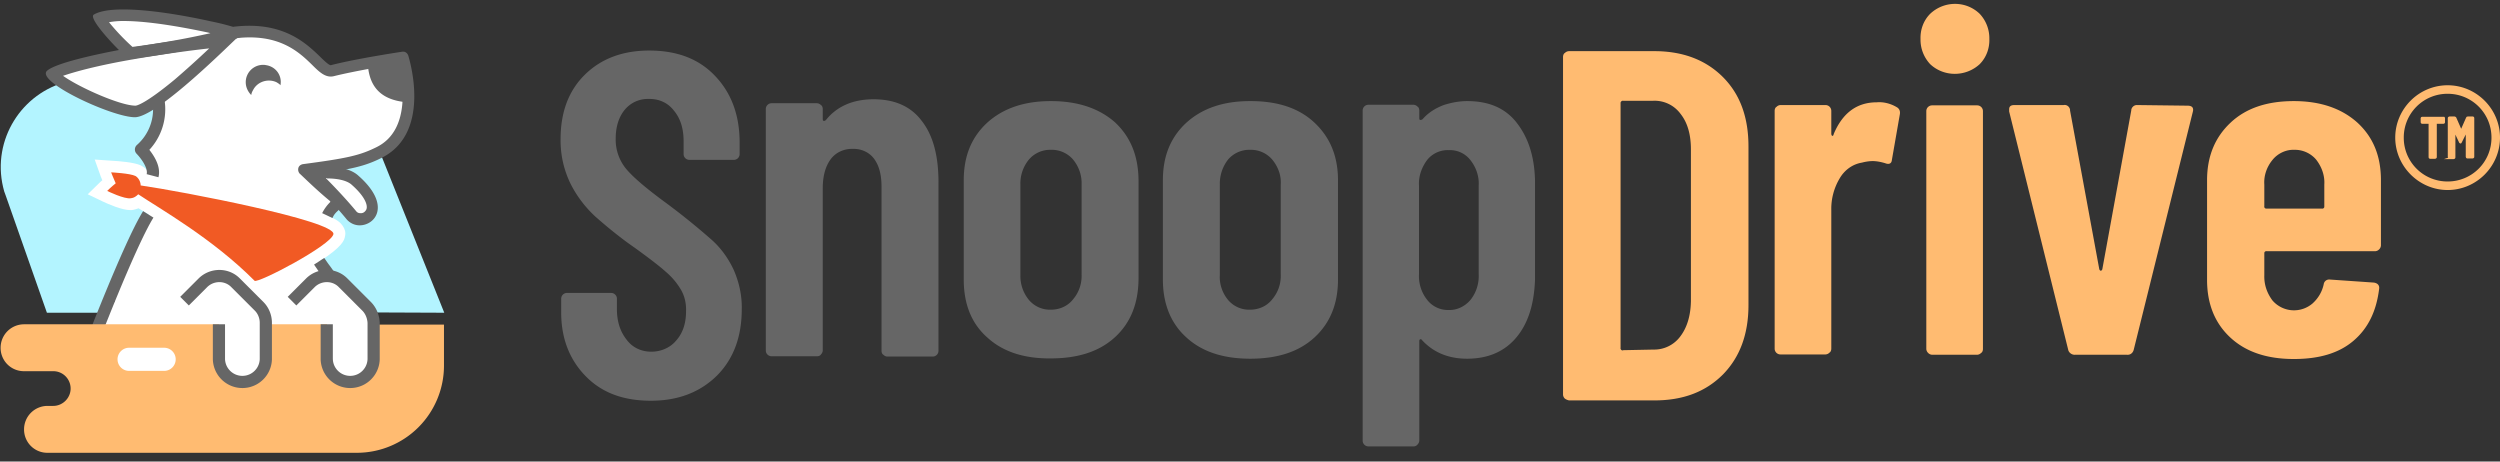
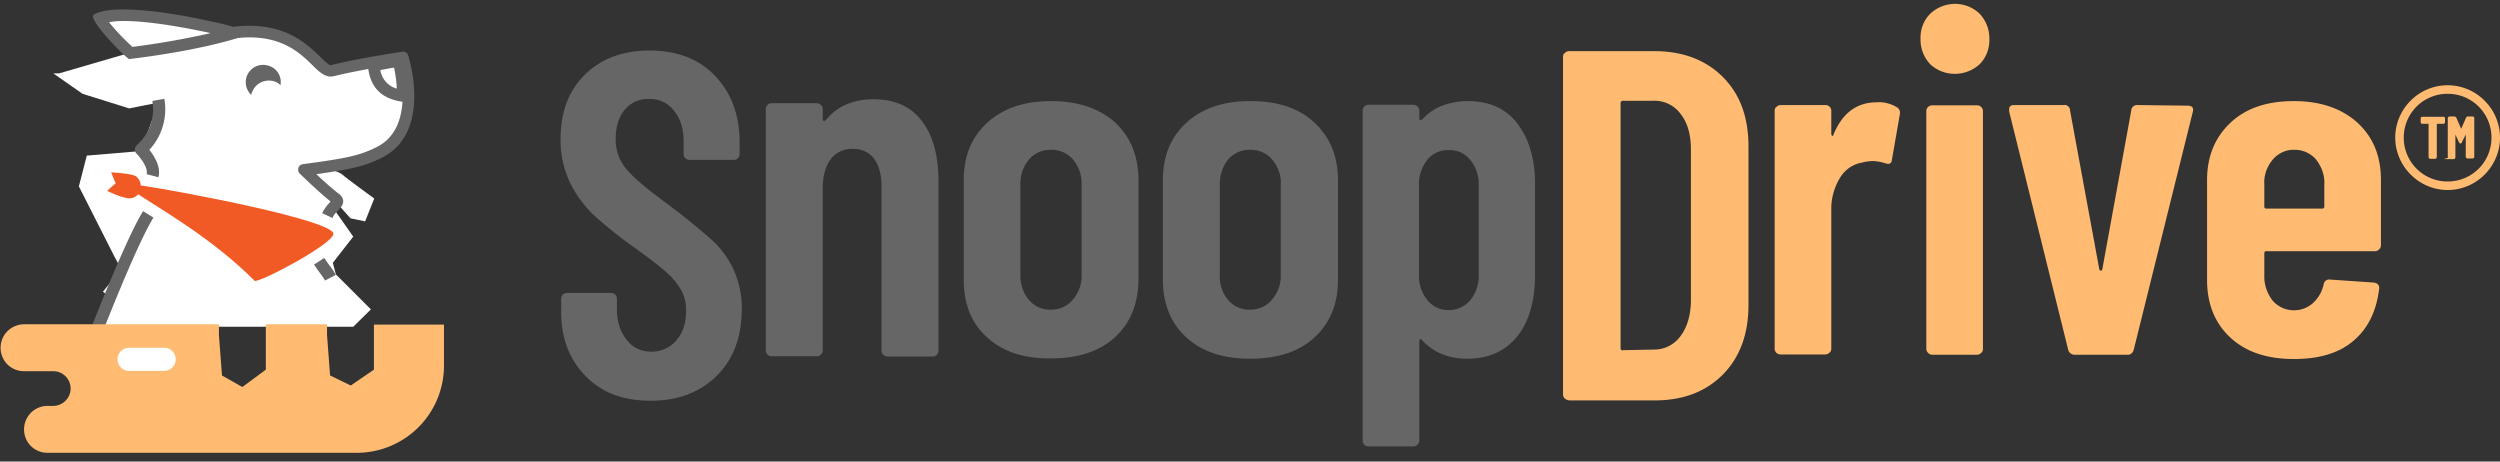
<svg xmlns="http://www.w3.org/2000/svg" width="260" height="48" fill="none">
  <rect width="100%" height="100%" fill="#333333" stroke="none" />
  <g clip-path="url(#a)">
    <g clip-path="url(#b)">
      <path fill="#fff" d="M19.507 35.247h-8.202v3.959h8.202v-3.959ZM10.103 33.98l1.837-2.66-1.235-.981 1.9-2.344-.697-1.298-3.705-7.316.824-3.198 5.637-.475 1.805-5.036-3.04.602-4.846-1.52-3.04-2.122h.602l7.284-2.122-3.01-3.642 1.838-.601 6.682.855 5.447 1.203 5.447.919 4.085 3.23 7.822-1.457.824 3.959-1.52 4.845-3.642 2.122-3.325.601s1.203.317 1.52.602c.316.317 3.325 2.502 3.325 2.502l-.95 2.375-1.52-.317-2.439-2.723.634 1.647 2.09 2.977-2.122 2.723.316 1.204 3.642 3.641-1.836 1.806H10.103Z" />
-       <path fill="#fff" d="m24.923 30.275 2.723 2.439v5.764l-2.407 1.805-2.122-1.204-.316-4.243v-2.439l2.122-2.122ZM36.387 30.275l2.755 2.407-.19 5.89-2.09 1.52-2.185-1.013-.349-4.212-.031-2.438 2.09-2.154Z" />
-       <path fill="#B3F4FF" d="m46.204 32.524-6.65-16.595-1.805 1.077-3.325.602s1.203.316 1.52.601c.316.317 2.723 2.439 2.723 2.439l-.316 2.439-1.52-.317-2.439-2.724.633 1.647-.981.728c1.171.476 1.393.792 1.583 1.046.253.348.348.728.253 1.108-.063.38-.221 1.045-2.628 2.597l1.425 1.71 2.438 1.805 1.52 1.805 7.57.032ZM14.632 17.196c.38.19.697.475.918.855l-.57-2.375 1.805-5.035-3.04.601L8.9 9.722 7.095 8.456C2.218 9.659-.822 14.536.318 19.445c.063.316.158.601.285.918l4.275 12.16h6.144l4.465-10.197-.095-.063-.982-.602c-.19.064-.348.127-.538.159-.095.031-.222.031-.317.031-.887 0-2.312-.633-2.85-.886l-1.583-.76L10.357 19s.126-.127.285-.253c-.095-.254-.159-.38-.159-.38l-.633-1.774 1.837.127c.665.032 2.248.158 2.945.475Z" />
      <path stroke="#666" stroke-linejoin="round" stroke-width="1.267" d="M15.421 22.295C13.427 25.493 9.247 36.45 9.247 36.45M16.467 10.387a5.57 5.57 0 0 1-1.805 5.162s1.52 1.52 1.204 2.724" />
      <path fill="#666" d="M12.857 2.185c3.009 0 7.157.855 8.804 1.204l.222.063a86.756 86.756 0 0 1-8.107 1.425 23.196 23.196 0 0 1-2.439-2.565 7.987 7.987 0 0 1 1.52-.127ZM12.825.982c-1.33 0-2.438.158-3.071.538-.697.412 3.071 4.275 3.673 4.624 0 0 8.202-.919 12.73-2.692a24.998 24.998 0 0 0-4.243-1.235C19.222 1.615 15.55.982 12.825.982Z" />
      <path fill="#666" d="m34.582 22.675-1.077-.507c.253-.507.57-.887.823-1.14l.064-.063c-1.457-1.172-3.104-2.819-3.199-2.882a.64.64 0 0 1-.158-.633c.063-.222.285-.349.475-.38 4.529-.602 5.89-.887 7.664-1.774 3.642-1.805 2.692-7.03 2.28-8.677-1.298.221-4.687.791-6.714 1.298-.855.222-1.52-.412-2.28-1.172-1.362-1.33-3.452-3.325-8.044-2.755l-.158-1.203c5.162-.634 7.569 1.71 9.025 3.103.412.412.982.95 1.14.887 2.566-.665 7.158-1.362 7.38-1.393.316-.064.57.126.664.411.095.349 2.47 7.98-2.755 10.61-1.805.918-3.293 1.203-6.809 1.71.665.633 1.616 1.488 2.439 2.121.285.254.348.507.348.665.032.412-.285.697-.506.982-.222.19-.475.443-.602.792Z" />
      <path stroke="#666" stroke-linejoin="round" stroke-width="1.267" d="M34.361 28.882c-.316-.602-.57-.792-1.171-1.71" />
      <path fill="#F15A24" d="M14.63 19.286c0-.38-.222-.792-.538-.982-.57-.284-2.534-.38-2.534-.38s.222.57.475 1.14c-.475.38-.886.792-.886.792s1.805.887 2.47.76c.316-.031.538-.19.76-.411 2.216 1.488 7.727 4.592 12.097 8.994.317.316 7.949-3.674 8.202-4.846.222-1.393-15.834-4.465-20.046-5.067Z" />
-       <path fill="#666" d="M21.756 5.035a99.18 99.18 0 0 1-3.578 3.23c-3.136 2.597-3.99 2.724-4.086 2.724-1.583 0-5.858-1.9-7.537-3.104 1.109-.38 3.389-1.045 7.442-1.741 2.756-.475 5.669-.887 7.76-1.109Zm2.122-1.33c-3.579 0-17.196 2.122-18.97 3.642-1.298 1.109 6.746 4.845 9.121 4.845S24.258 4.244 24.606 3.99c.412-.221.032-.285-.728-.285ZM34.013 18.558c1.14 0 2.026.221 2.501.602 1.425 1.235 1.774 2.185 1.584 2.628-.127.253-.349.412-.633.38a.51.51 0 0 1-.412-.19c-.887-1.077-2.122-2.407-3.167-3.452h.127m0-1.172c-.919 0-1.805.127-2.724.317 0 0 3.167 3.167 4.782 5.162.348.38.823.602 1.33.602 1.647 0 3.325-2.122-.127-5.162-.791-.729-2.058-.919-3.261-.919ZM41.866 9.976c-2.28-.349-2.85-1.774-3.009-3.23 1.077-.19 1.996-.349 2.566-.412.316 1.203.475 2.438.443 3.642Z" />
      <path fill="#666" d="M40.98 7.03c.158.729.253 1.457.285 2.186a2.38 2.38 0 0 1-1.71-1.932c.538-.095 1.013-.19 1.425-.254Zm.918-1.361-3.673.601c.063 1.774.538 4.117 4.18 4.37.158-1.646-.032-3.356-.507-4.971Z" />
      <path fill="#FFBB71" d="M38.888 33.727v4.719l-2.407 1.647-2.153-1.046-.317-4.211v-1.109h-6.365v4.719l-2.439 1.805-2.121-1.203-.317-4.212v-1.109H2.501a2.44 2.44 0 0 0-2.438 2.439A2.42 2.42 0 0 0 2.5 38.604h3.04c1.014 0 1.805.824 1.805 1.805 0 .982-.823 1.805-1.805 1.805H4.94a2.44 2.44 0 0 0-2.438 2.439 2.42 2.42 0 0 0 2.438 2.438h32.144a9.069 9.069 0 0 0 9.09-9.089V33.76h-7.285v-.032Zm-21.82 4.846h-3.641a1.203 1.203 0 1 1 0-2.407h3.642a1.203 1.203 0 1 1 0 2.407Z" />
-       <path fill="#666" d="M26.127 8.519c0-.19.063-.348.127-.475.316-.602 1.045-.855 1.646-.539.159.064.317.19.38.317-.126-.032-.285-.032-.38-.032-.665-.031-1.298.254-1.773.729Z" />
      <path fill="#666" d="M27.362 6.745a1.804 1.804 0 0 0-1.805 1.806c0 .506.221.981.57 1.33.031-.19.095-.349.19-.507.443-.887 1.552-1.235 2.438-.823.159.095.317.19.412.316.19-1.013-.475-1.932-1.489-2.09-.158-.032-.221-.032-.316-.032Z" />
-       <path stroke="#666" stroke-linejoin="round" stroke-width="1.267" d="m19.191 31.32 1.9-1.9c.95-.95 2.502-.95 3.42 0l2.44 2.439c.443.443.696 1.076.696 1.71v3.8a2.44 2.44 0 0 1-4.877 0v-3.642M30.371 31.32l1.9-1.9c.95-.95 2.502-.95 3.42 0l2.439 2.439c.443.443.697 1.076.728 1.71v3.8a2.44 2.44 0 0 1-4.877 0v-3.642" />
      <path fill="#666" d="M73.85 24.797a71.058 71.058 0 0 0-4.687-3.769c-2.027-1.488-3.388-2.66-4.085-3.515a4.78 4.78 0 0 1-1.045-3.104c0-1.267.348-2.312.981-3.04a3.086 3.086 0 0 1 2.439-1.077c1.045-.031 1.995.38 2.628 1.204.665.791 1.014 1.836 1.014 3.198v1.33c0 .349.285.602.602.602h4.623a.601.601 0 0 0 .602-.602v-1.203c0-2.882-.887-5.194-2.565-6.935-1.679-1.774-3.959-2.629-6.84-2.629-2.724 0-4.973.823-6.683 2.502-1.71 1.678-2.533 3.927-2.533 6.714a10.227 10.227 0 0 0 1.045 4.655 12.07 12.07 0 0 0 2.597 3.42c1.298 1.14 2.66 2.249 4.085 3.23 1.488 1.077 2.565 1.9 3.23 2.502a7.247 7.247 0 0 1 1.552 1.837c.412.697.57 1.488.538 2.28 0 1.235-.348 2.28-1.045 3.04-.633.76-1.615 1.14-2.565 1.14-1.013 0-1.932-.411-2.534-1.203-.665-.823-1.045-1.869-1.045-3.23v-1.077a.601.601 0 0 0-.601-.602h-4.592a.601.601 0 0 0-.602.602v1.425c0 2.692.855 4.909 2.565 6.65 1.71 1.742 3.959 2.534 6.777 2.534 2.819 0 5.099-.887 6.84-2.597 1.742-1.742 2.597-4.053 2.597-6.935.032-1.425-.284-2.819-.855-4.117-.601-1.267-1.425-2.375-2.438-3.23ZM90.855 10.324c-2.09 0-3.737.697-4.877 2.059-.095.126-.19.19-.253.19h-.032c-.095 0-.126-.064-.126-.19v-1.046c0-.158-.064-.348-.19-.411a.613.613 0 0 0-.412-.19h-4.719a.601.601 0 0 0-.602.601v25.114c0 .348.285.601.602.601h4.719c.158 0 .348-.063.412-.19a.613.613 0 0 0 .19-.411V19.57c0-1.267.285-2.28.823-3.008.538-.729 1.425-1.109 2.312-1.077.855-.032 1.71.348 2.217 1.045.506.697.76 1.647.76 2.882v17.07c0 .158.063.348.19.411.126.127.285.19.411.19H97a.601.601 0 0 0 .602-.602V18.938c0-2.755-.57-4.877-1.742-6.365-1.108-1.489-2.787-2.249-5.004-2.249ZM115.97 12.73c-1.647-1.456-3.864-2.216-6.682-2.216-2.787 0-4.972.76-6.619 2.248-1.647 1.52-2.439 3.484-2.439 5.986v10.324c0 2.533.792 4.56 2.439 6.017 1.615 1.488 3.832 2.217 6.619 2.185 2.85 0 5.067-.728 6.682-2.217 1.615-1.488 2.407-3.483 2.438-6.017V18.716c-.031-2.502-.823-4.465-2.438-5.985Zm-8.962 3.864a2.899 2.899 0 0 1 2.28-1.013 2.922 2.922 0 0 1 2.312 1.013c.601.729.918 1.647.886 2.566v9.405a3.732 3.732 0 0 1-.886 2.565c-.571.729-1.426 1.077-2.312 1.077a2.855 2.855 0 0 1-2.28-1.013 3.92 3.92 0 0 1-.887-2.597V19.19a3.919 3.919 0 0 1 .887-2.597ZM136.712 12.762c-1.615-1.52-3.831-2.248-6.65-2.248h-.063c-2.787 0-4.972.76-6.619 2.248-1.647 1.52-2.439 3.484-2.439 5.986v10.324c0 2.533.824 4.56 2.439 6.017 1.615 1.488 3.832 2.217 6.65 2.217 2.851 0 5.067-.729 6.682-2.217 1.616-1.489 2.439-3.484 2.439-6.017V18.748c0-2.502-.823-4.465-2.439-5.986Zm-8.993 3.832a2.899 2.899 0 0 1 2.28-1.013 2.918 2.918 0 0 1 2.311 1.013c.602.729.951 1.647.887 2.566v9.405a3.728 3.728 0 0 1-.887 2.565c-.57.729-1.425 1.077-2.311 1.077a2.855 2.855 0 0 1-2.28-1.013c-.602-.729-.919-1.679-.856-2.597V19.19a4.066 4.066 0 0 1 .856-2.597ZM157.709 12.73c-1.203-1.52-2.913-2.216-5.13-2.216-.823 0-1.647.158-2.438.412-.824.316-1.552.76-2.122 1.393a.377.377 0 0 1-.285.158c-.095 0-.127-.063-.127-.158v-.823c0-.159-.063-.349-.19-.412a.614.614 0 0 0-.412-.19h-4.686a.601.601 0 0 0-.602.602v34.329c0 .348.285.601.602.601h4.686a.51.51 0 0 0 .412-.19.612.612 0 0 0 .19-.411V35.469c0-.095.032-.158.095-.19h.032c.063 0 .127.032.158.095 1.172 1.267 2.724 1.932 4.687 1.932 2.154 0 3.864-.729 5.099-2.185 1.235-1.457 1.868-3.452 1.963-6.018V18.748c-.063-2.534-.728-4.497-1.932-6.017Zm-4.781 18.464c-.571.665-1.394 1.076-2.249 1.045a2.728 2.728 0 0 1-2.248-1.045 3.97 3.97 0 0 1-.855-2.692v-9.184c-.064-.982.285-1.932.855-2.692a2.749 2.749 0 0 1 2.248-1.013 2.69 2.69 0 0 1 2.249 1.045c.601.76.918 1.71.855 2.66v9.184a3.981 3.981 0 0 1-.855 2.692Z" />
      <path fill="#FFBB71" d="M162.745 41.454a.612.612 0 0 1-.19-.411V5.922c0-.158.063-.348.19-.412a.624.624 0 0 1 .443-.19h8.867c2.977 0 5.352.919 7.126 2.692 1.805 1.805 2.66 4.212 2.66 7.22v16.5c0 3.009-.887 5.415-2.66 7.22-1.805 1.806-4.149 2.692-7.126 2.692h-8.867a1.106 1.106 0 0 1-.443-.19Zm6.08-5.035 3.135-.063a3.377 3.377 0 0 0 2.787-1.362c.697-.919 1.077-2.122 1.109-3.674V15.55c0-1.552-.349-2.788-1.077-3.706a3.347 3.347 0 0 0-2.882-1.362h-3.072c-.127-.031-.253.064-.285.19v25.494c-.032.126.063.253.19.285.063-.032.095-.032.095-.032ZM197.264 11.147c.285.159.38.444.316.76l-.823 4.72c-.032.38-.285.506-.697.347-.412-.126-.887-.221-1.298-.221-.349 0-.76.063-1.109.158-.981.158-1.805.76-2.311 1.615a6.165 6.165 0 0 0-.887 3.325v14.41c0 .158-.064.348-.19.411a.614.614 0 0 1-.412.19h-4.687a.602.602 0 0 1-.602-.601V11.527c0-.158.064-.348.19-.411a.614.614 0 0 1 .412-.19h4.687c.348 0 .602.285.602.601v2.344c0 .127.032.222.095.253.063.032.127-.031.158-.19.919-2.185 2.407-3.293 4.465-3.293.697-.064 1.457.126 2.091.506ZM200.748 6.682a3.712 3.712 0 0 1-1.014-2.628c-.031-.982.317-1.932 1.014-2.629 1.457-1.362 3.705-1.362 5.13 0a3.712 3.712 0 0 1 1.014 2.629c.031.981-.317 1.931-1.014 2.628-1.457 1.33-3.705 1.33-5.13 0Zm-.222 30.022a.612.612 0 0 1-.19-.412V11.56c0-.348.285-.602.602-.602h4.687a.6.6 0 0 1 .601.602v24.733c0 .159-.063.349-.19.412a.612.612 0 0 1-.411.19h-4.687a.614.614 0 0 1-.412-.19ZM215.095 36.387l-6.144-24.796v-.222c0-.317.19-.443.539-.443h5.13c.317-.064.602.158.665.475v.095l3.04 16.5c.032.094.095.158.158.158.064 0 .127-.064.159-.159l3.008-16.5c0-.316.285-.57.57-.57h.095l5.194.064c.475 0 .665.222.538.665l-6.143 24.733c-.095.349-.38.539-.697.507h-5.384c-.348.032-.665-.222-.728-.507ZM247.428 25.937a.614.614 0 0 1-.412.19h-11.274c-.126-.032-.253.063-.253.19V28.628c-.032.982.285 1.869.855 2.629a2.96 2.96 0 0 0 4.18.285l.032-.032a3.713 3.713 0 0 0 1.108-1.931.568.568 0 0 1 .634-.507l4.592.317c.38.063.601.285.538.665-.285 2.311-1.14 4.085-2.66 5.383-1.52 1.299-3.579 1.9-6.207 1.9-2.787 0-4.972-.728-6.587-2.216-1.615-1.489-2.439-3.484-2.439-6.018V18.748c0-2.502.824-4.465 2.439-5.986 1.615-1.52 3.8-2.248 6.587-2.248 2.755 0 4.972.76 6.619 2.248 1.646 1.52 2.438 3.484 2.438 5.986v6.777a.612.612 0 0 1-.19.412Zm-11.084-9.31c-.602.727-.918 1.646-.855 2.564v2.249c-.032.126.063.253.19.253h5.795c.127.032.254-.063.254-.19V19.191c.063-.95-.285-1.868-.855-2.597a2.901 2.901 0 0 0-2.281-1.013c-.855-.032-1.71.38-2.248 1.045Z" />
      <path fill="#FFBB71" stroke="#FFBB71" stroke-miterlimit="10" stroke-width=".158" d="M254.172 12.224s.031.032.031.063v.444c0 .031-.031.063-.063.063h-.76c-.032 0-.032 0-.032.032v3.515c0 .032 0 .032-.031.063 0 0-.032.032-.064.032h-.538c-.032 0-.063-.032-.063-.063v-3.547c0-.032 0-.032-.032-.032h-.729c-.031 0-.063-.032-.063-.063v-.444c0-.031.032-.063.063-.063h2.281ZM254.68 16.373s-.032-.032-.032-.064v-4.022c0-.031 0-.031.032-.063 0 0 .032-.031.063-.031h.539c.031 0 .063.031.095.063l.57 1.298c0 .032.032.032.032 0l.57-1.298c0-.032.031-.063.095-.063h.538c.032 0 .063.031.063.063v4.053c0 .032 0 .032-.031.064 0 0-.032.031-.064.031h-.538c-.032 0-.032 0-.063-.031 0 0-.032-.032-.032-.064v-2.628s-.032 0-.032.032l-.538 1.076c0 .032-.032.064-.063.064-.032 0-.032-.032-.064-.064l-.507-1.076s0-.032-.031 0v2.66c0 .031 0 .031-.032.063 0 0-.032.032-.063.032h-.539c.095-.032.064-.064.032-.095Z" />
      <path fill="#FFBB71" d="M254.552 9.754a4.542 4.542 0 0 1 4.561 4.56 4.542 4.542 0 0 1-4.561 4.56 4.541 4.541 0 0 1-4.56-4.56 4.541 4.541 0 0 1 4.56-4.56Zm0-.887c-3.008 0-5.447 2.47-5.447 5.447s2.471 5.447 5.447 5.447c3.009 0 5.448-2.47 5.448-5.447s-2.439-5.447-5.448-5.447Z" />
    </g>
  </g>
  <defs>
    <clipPath id="a">
      <path fill="#fff" d="M0 0h260v48H0z" />
    </clipPath>
    <clipPath id="b">
      <path fill="#fff" d="M0 0h260v47.186H0z" />
    </clipPath>
  </defs>
</svg>